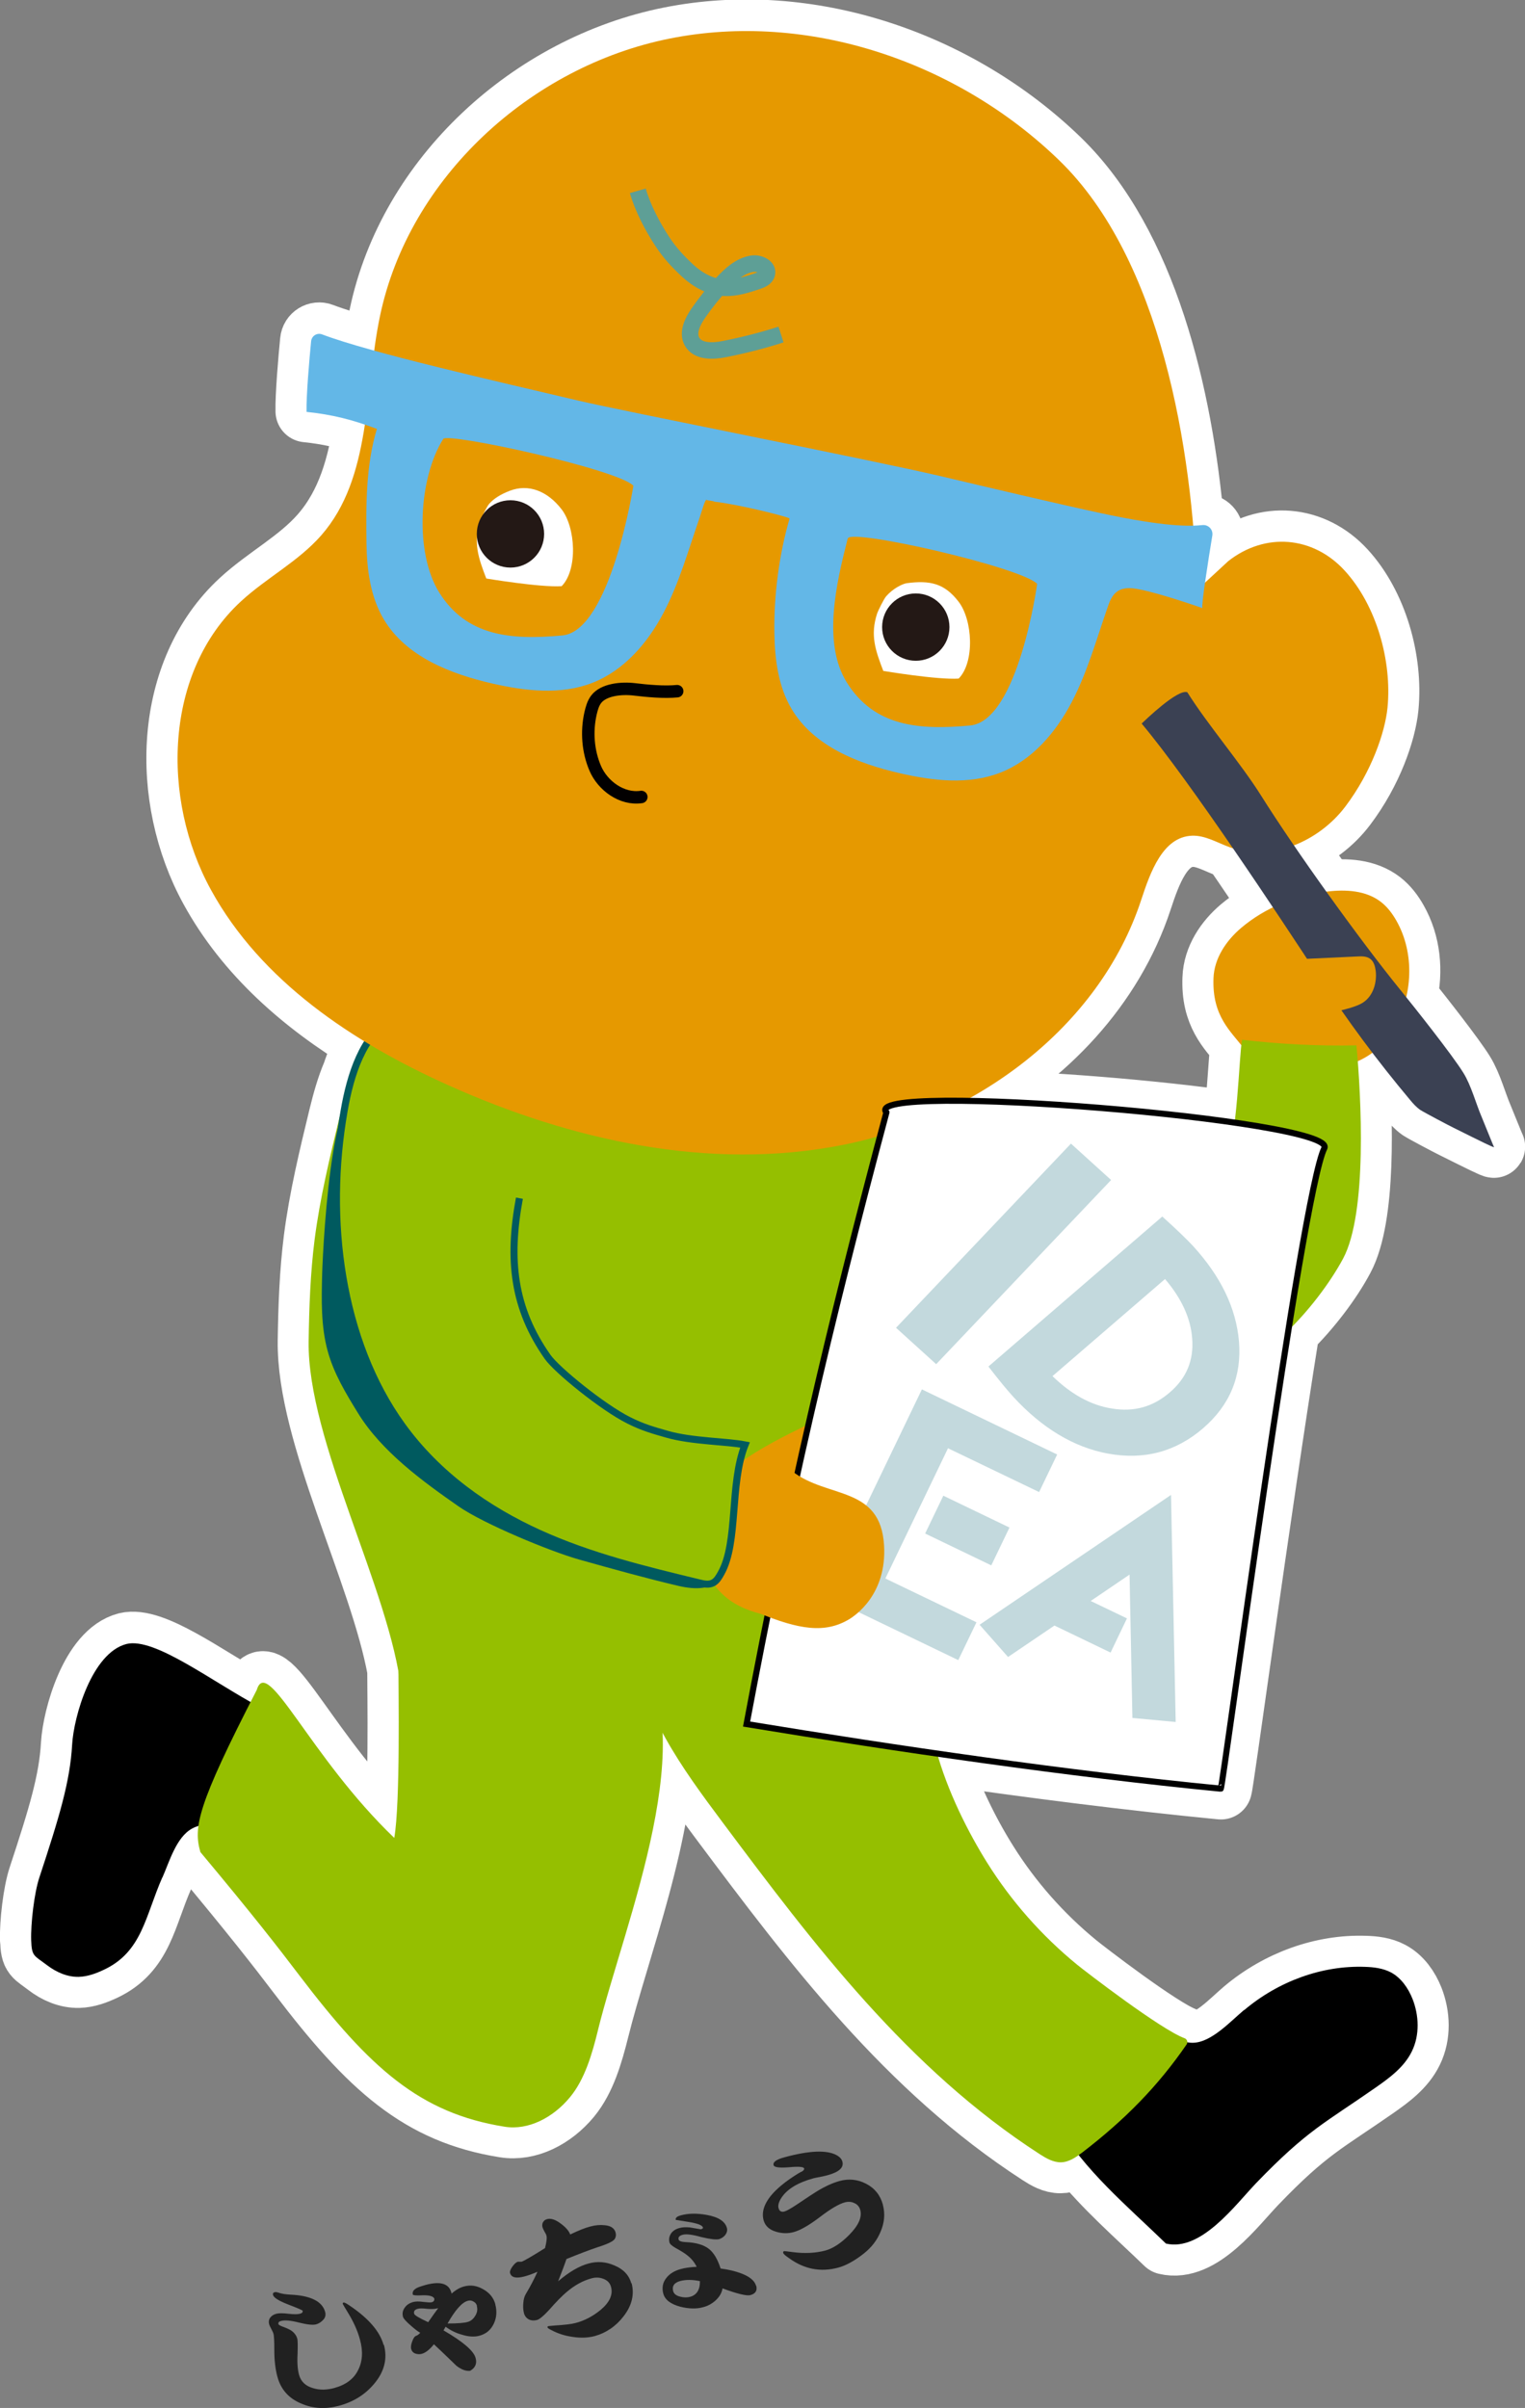
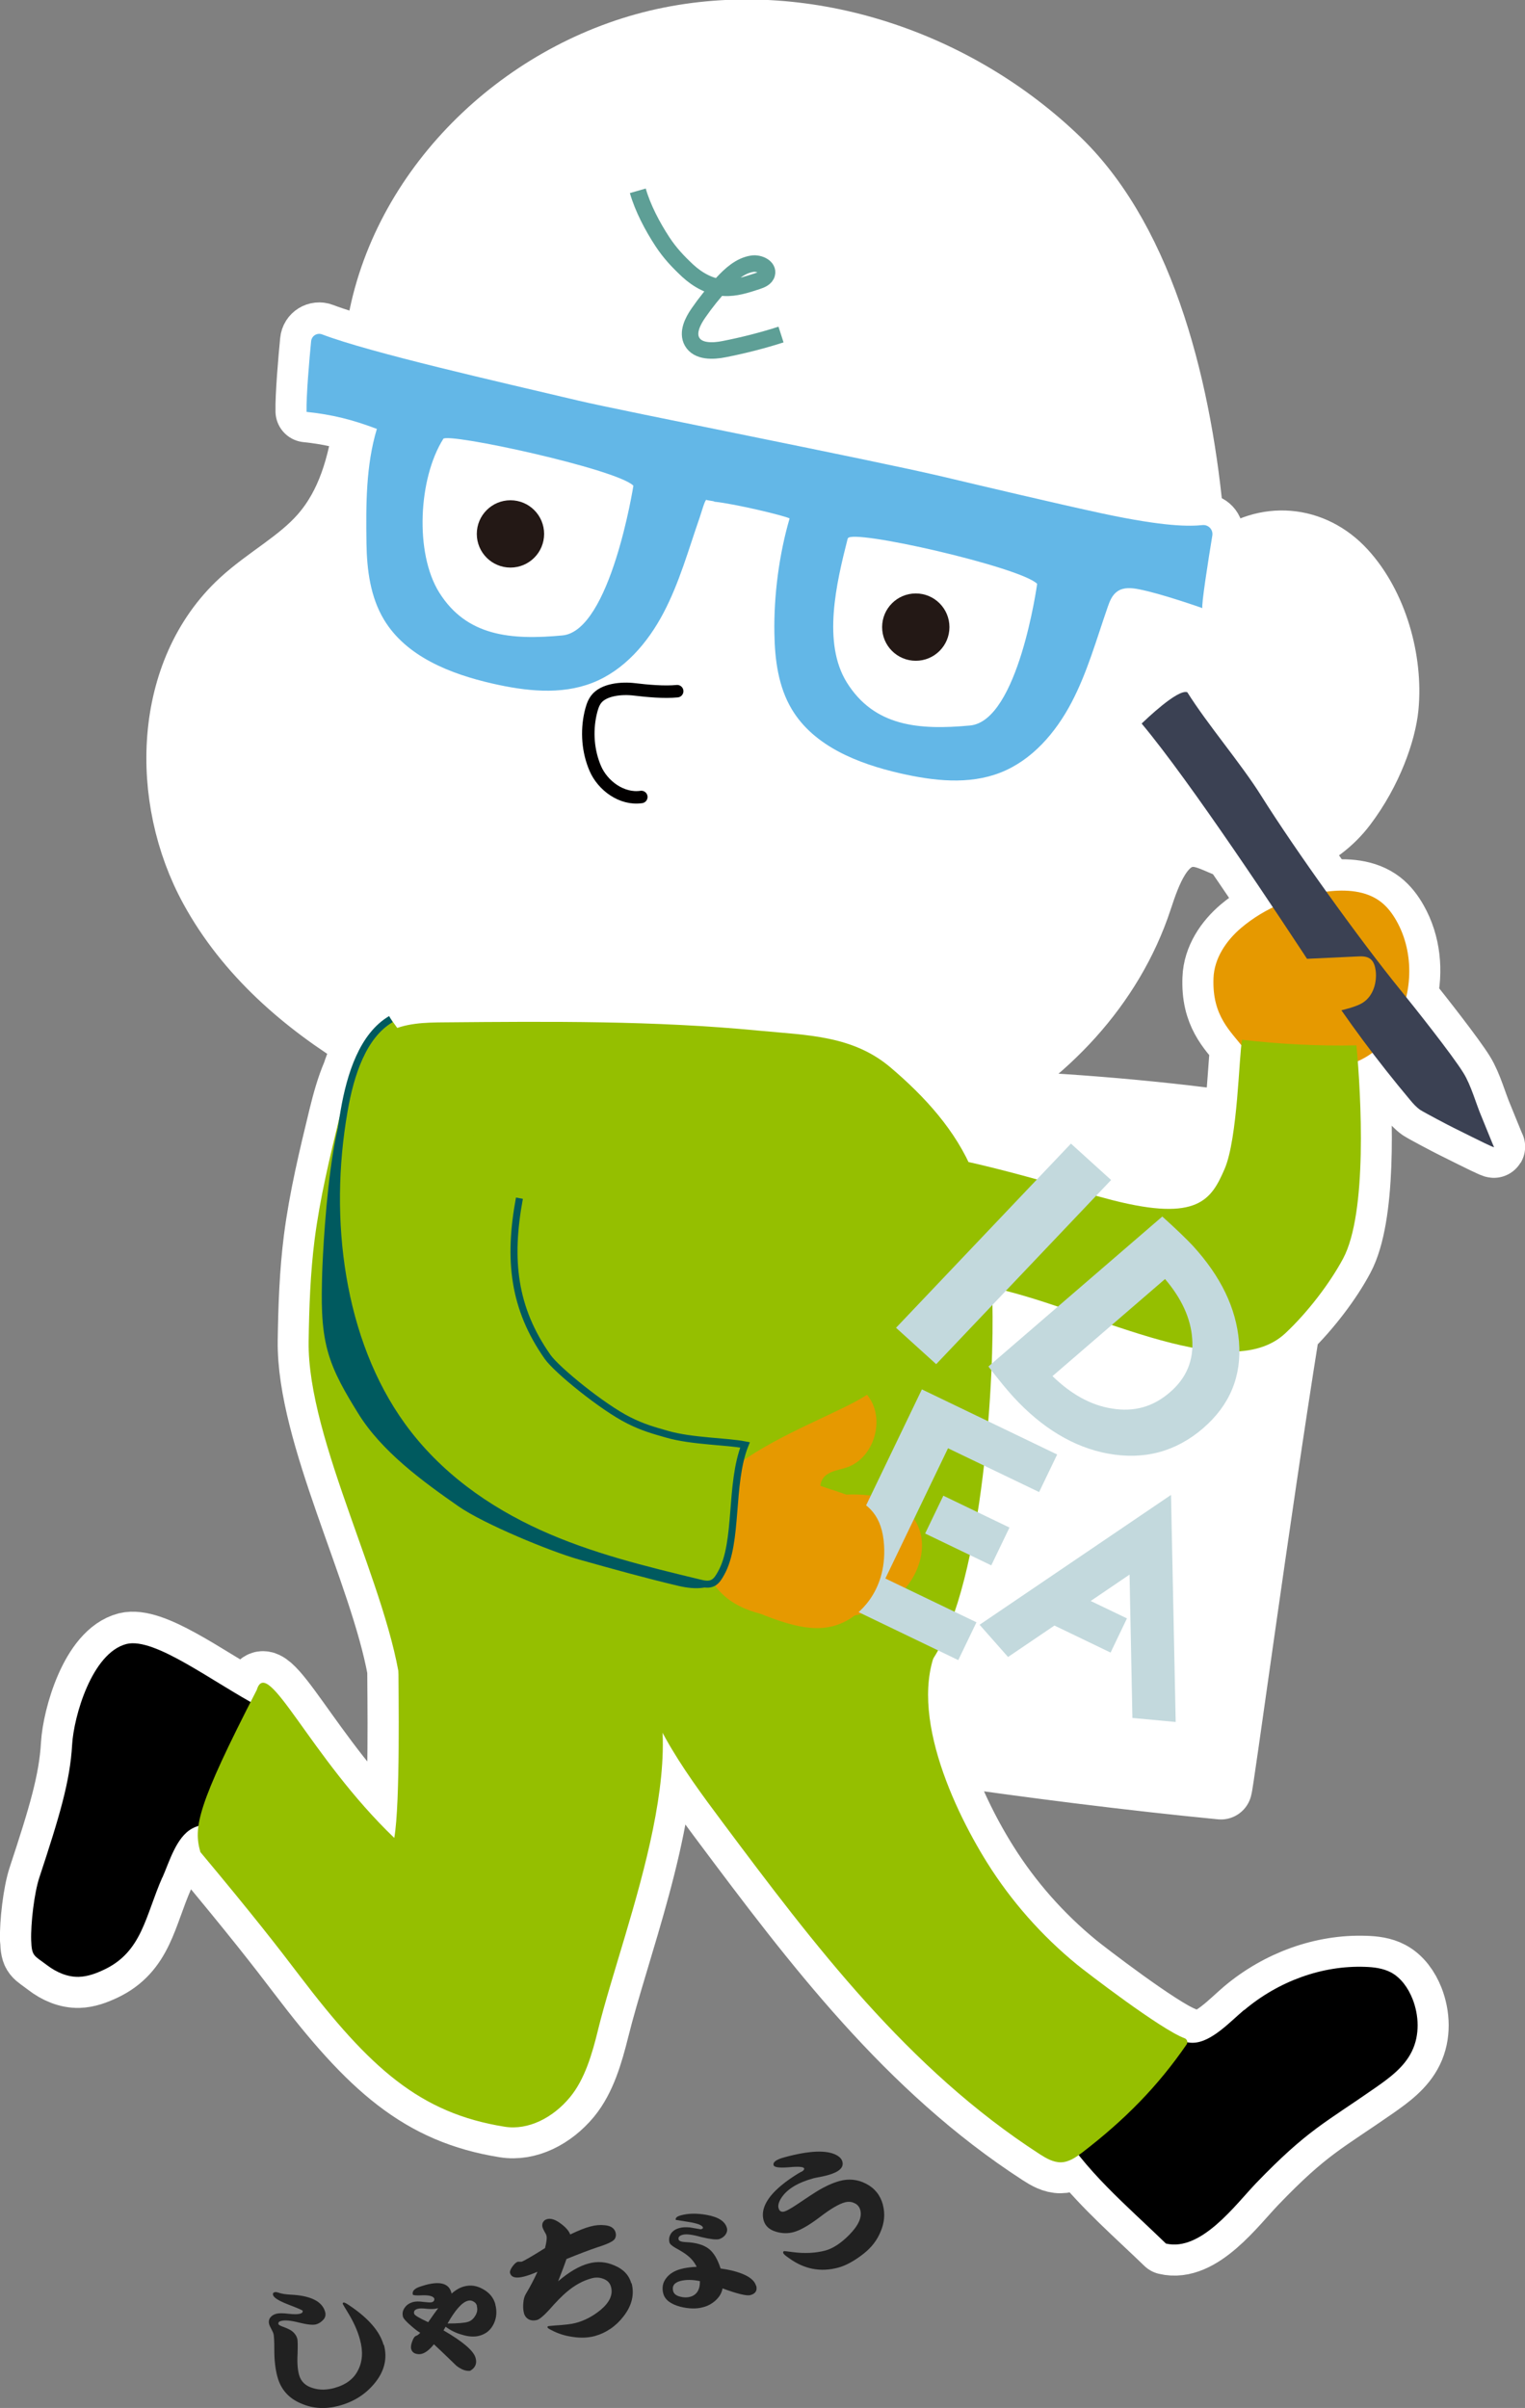
<svg xmlns="http://www.w3.org/2000/svg" id="_レイヤー_2" viewBox="0 0 117.35 185.27">
  <rect x="0" y="0" width="117.35" height="185.27" fill="#808080" stroke="none" />
  <defs>
    <style>.cls-1{fill:#005a5f;stroke-width:.3px;}.cls-1,.cls-2{stroke:#005a5f;}.cls-1,.cls-2,.cls-3,.cls-4{stroke-miterlimit:10;}.cls-5{stroke:#fff;stroke-width:4.78px;}.cls-5,.cls-6{stroke-linecap:round;stroke-linejoin:round;}.cls-5,.cls-7,.cls-3{fill:#fff;}.cls-2{stroke-width:.54px;}.cls-2,.cls-8{fill:#95bf00;}.cls-6{stroke:#020000;stroke-width:.96px;}.cls-6,.cls-4{fill:none;}.cls-9{fill:#212121;}.cls-10{fill:#231815;}.cls-11{fill:#c3d9dd;}.cls-3{stroke:#000;stroke-width:.47px;}.cls-12{fill:#63b7e7;}.cls-13{fill:#e69900;}.cls-14{fill:#3b4153;}.cls-4{stroke:#5e9f96;stroke-width:1.27px;}</style>
  </defs>
  <g id="_レイヤー_1-2">
    <path class="cls-9" d="M29.54,180.4c.29,1.07.04,2.07-.74,3-.69.83-1.59,1.4-2.71,1.7-1.01.27-1.97.23-2.86-.15-.98-.39-1.61-1.08-1.88-2.07-.16-.59-.24-1.26-.24-2.01,0-.72-.02-1.16-.07-1.32-.02-.08-.08-.2-.16-.35-.09-.17-.15-.3-.17-.38-.05-.19-.02-.36.09-.51.11-.14.27-.24.47-.29.2-.05.5-.05.91,0,.42.05.72.05.9,0,.17-.04.23-.12.21-.23-.01-.04-.38-.2-1.11-.48-.72-.28-1.11-.52-1.17-.73-.03-.12.01-.19.14-.22.06-.02.18,0,.38.07.2.06.47.1.81.12,1.57.07,2.46.52,2.68,1.33.06.22.02.42-.13.59-.16.18-.35.31-.58.37-.23.06-.66.02-1.3-.14-.63-.16-1.09-.21-1.4-.12-.15.04-.21.12-.18.25.01.04.13.11.34.19.28.1.5.2.65.3.24.17.39.38.46.63.03.12.04.5.02,1.15-.04.67,0,1.21.11,1.61.14.53.51.88,1.1,1.04.49.15,1.02.14,1.59-.01.9-.24,1.52-.7,1.85-1.37.35-.67.4-1.46.15-2.36-.18-.68-.5-1.39-.96-2.13-.24-.39-.36-.6-.36-.61-.02-.06,0-.09.06-.11.06-.02.23.07.49.25,1.45.98,2.31,1.99,2.59,3.02Z" />
    <path class="cls-9" d="M38.11,177.29c.14.52.11,1.01-.1,1.47-.23.5-.6.81-1.11.95-.4.11-.85.08-1.36-.08-.45-.12-.87-.33-1.25-.61-.04.07-.09.16-.16.28,1.5.87,2.33,1.58,2.47,2.13.12.43-.03.75-.42.98-.32.04-.67-.09-1.05-.38-.1-.09-.38-.36-.83-.8-.16-.16-.46-.44-.91-.86-.33.41-.64.65-.92.73-.17.05-.35.04-.52-.02-.17-.07-.27-.19-.31-.35-.04-.14-.01-.34.08-.58.09-.26.19-.4.32-.44.07-.02.17-.09.3-.22-.18-.1-.42-.29-.73-.56-.36-.31-.56-.54-.6-.67-.07-.27-.02-.51.15-.73.15-.21.38-.35.67-.42.17-.04.41-.05.74,0,.34.04.55.05.64.03.16-.04.23-.14.21-.29-.09-.18-.38-.26-.88-.25-.5.03-.75,0-.77-.05-.06-.21.05-.38.32-.52.12-.06.35-.14.67-.23,1.17-.31,1.83-.09,1.99.67.33-.29.65-.47.96-.55.51-.14,1-.06,1.48.22.48.27.8.66.93,1.16ZM33.72,177.59s-.05.01-.09.02c-.18.05-.44.06-.77.03-.34-.04-.57-.04-.71,0-.24.06-.33.19-.28.38.03.12.39.33,1.08.65.26-.38.52-.74.77-1.08ZM36.71,177.43c-.04-.15-.13-.27-.26-.34-.14-.09-.29-.11-.44-.07-.46.12-.98.71-1.57,1.75.77,0,1.29-.04,1.55-.12.25-.07.44-.23.59-.49.15-.24.18-.49.11-.74Z" />
    <path class="cls-9" d="M48.6,175.66c.23.87.03,1.72-.61,2.55-.59.77-1.34,1.28-2.23,1.53-.5.13-1.06.16-1.7.06-.58-.08-1.12-.25-1.61-.51-.19-.09-.3-.16-.32-.22-.01-.05.01-.08.08-.1.03,0,.17-.02.43-.04.78-.05,1.33-.11,1.66-.2.68-.18,1.31-.51,1.9-.99.71-.59.98-1.18.82-1.78-.08-.31-.29-.52-.6-.63-.28-.11-.57-.12-.88-.04-.68.18-1.33.54-1.95,1.07-.32.27-.77.72-1.33,1.36-.43.47-.74.72-.93.78-.22.06-.43.05-.63-.04-.19-.1-.32-.26-.38-.48-.06-.23-.08-.5-.05-.79.02-.29.09-.53.21-.72.33-.55.62-1.11.88-1.68-.37.16-.7.28-1,.36-.64.17-1.01.09-1.11-.26-.03-.12.03-.29.18-.5.16-.22.3-.34.42-.37.03,0,.07,0,.13,0,.06,0,.11,0,.15,0,.15-.04.76-.39,1.81-1.05.12-.48.16-.8.11-.96-.02-.08-.07-.18-.15-.31-.08-.14-.12-.24-.15-.32-.04-.14-.03-.28.03-.39.07-.13.17-.21.32-.25.28-.08.63.03,1.03.33.39.28.64.56.75.85.63-.3,1.14-.51,1.54-.61.4-.11.77-.14,1.11-.1.47.04.75.23.84.56.05.17.03.34-.06.49-.11.18-.53.39-1.29.63-.66.22-1.47.53-2.43.92-.15.45-.37,1.02-.64,1.71.85-.72,1.63-1.18,2.36-1.37.66-.18,1.31-.13,1.96.15.7.29,1.14.75,1.31,1.39Z" />
    <path class="cls-9" d="M58.19,175.86c.1.38-.05.62-.46.73-.28.07-.99-.1-2.13-.52-.06.35-.24.66-.55.94-.27.24-.59.42-.96.51-.51.14-1.09.12-1.74-.04-.74-.2-1.18-.53-1.31-1.01-.12-.46-.04-.86.24-1.21.26-.33.63-.55,1.11-.68.33-.09.74-.15,1.22-.17-.17-.35-.42-.66-.77-.92-.13-.11-.42-.29-.85-.53-.28-.16-.44-.3-.47-.42-.07-.26-.02-.5.14-.73.15-.19.36-.32.64-.39.22-.06.49-.07.8-.04.02,0,.29.05.81.14.03,0,.06,0,.11-.03.06-.03.09-.07.07-.11-.05-.17-.41-.31-1.08-.42l-1.01-.16c-.04-.15.09-.27.39-.35.58-.16,1.25-.17,2.01-.03.89.16,1.41.5,1.54,1.02.04.17,0,.34-.13.52-.13.16-.29.26-.47.32-.24.06-.7,0-1.38-.16-.67-.19-1.14-.25-1.41-.18-.27.07-.38.19-.33.37.03.12.21.18.54.2.78.03,1.38.2,1.79.52.37.29.67.79.9,1.51.6.08,1.12.2,1.57.37.67.25,1.05.57,1.16.96ZM53.86,175.51c-.58-.12-1.09-.12-1.51-.01-.47.13-.65.39-.55.78.06.22.25.36.56.43.27.07.51.07.74.01.51-.14.77-.54.76-1.21Z" />
    <path class="cls-9" d="M67.94,169.65c.18.68.12,1.37-.18,2.06-.27.66-.7,1.21-1.28,1.67-.72.57-1.38.93-1.97,1.09-1.37.37-2.64.12-3.81-.74-.27-.18-.41-.31-.43-.38-.02-.08,0-.13.08-.15.01,0,.24.02.67.08.92.12,1.75.07,2.48-.12.59-.16,1.21-.56,1.85-1.21.71-.72,1-1.36.85-1.91-.07-.25-.22-.43-.45-.53-.22-.11-.47-.13-.74-.06-.47.13-1.11.51-1.93,1.14-.82.62-1.48,1-1.98,1.14-.46.13-.92.12-1.38-.02-.52-.15-.84-.45-.96-.88-.18-.67.07-1.37.76-2.12.48-.51,1.12-1,1.9-1.48.09-.06.2-.11.32-.17.11-.08.16-.15.14-.22-.04-.13-.43-.16-1.18-.09-.74.06-1.13,0-1.17-.16-.07-.24.21-.44.84-.61,1.91-.52,3.24-.57,3.99-.17.26.14.41.31.46.5.13.46-.25.81-1.13,1.05-.12.03-.3.08-.56.13-.24.04-.42.08-.54.11-1.2.33-2.02.83-2.46,1.5-.2.31-.28.58-.22.79.06.24.22.33.46.26.15-.04.46-.21.93-.52.9-.61,1.43-.95,1.58-1.04.61-.37,1.18-.63,1.71-.78.72-.2,1.41-.13,2.06.21.66.34,1.09.88,1.29,1.61Z" />
    <path class="cls-5" d="M2.4,149.28c.04,1.27.22,1.15,1.23,1.93.7.54,1.55.91,2.43.89.68-.02,1.32-.26,1.94-.55,2.94-1.38,3.18-4.12,4.49-7.1.51-1.17,1.06-3.1,2.28-3.76.17-.09.34-.16.5-.21-.11.81-.03,1.4.15,2.01,4.07,4.88,5.97,7.32,7.61,9.48,5.44,7.15,9.29,10.61,15.8,11.65,1.81.29,3.72-.69,5.03-2.27,1.13-1.37,1.69-3.3,2.16-5.18,1.52-6.15,5.27-15.69,4.96-22.86,1.29,2.4,2.96,4.69,4.61,6.9,7.01,9.38,14.25,18.96,24.41,25.53.48.31,1.02.63,1.61.62.52,0,.97-.26,1.39-.56,2,2.51,4.36,4.54,6.72,6.82,2.69.65,5.33-2.98,6.94-4.65,3.93-4.09,5.29-4.63,9.15-7.32,1.1-.77,2.24-1.59,2.84-2.83.61-1.25.54-2.76.05-4.01-.34-.86-.9-1.65-1.68-2.06-.6-.32-1.29-.4-1.98-.42-3.28-.11-6.65,1.1-9.3,3.33-1.04.88-2.5,2.49-3.9,2.52-.17,0-.33-.01-.48-.04.01-.14-.07-.28-.23-.34-1.81-.65-7.7-5.19-8.27-5.66-2.75-2.25-5.08-4.91-6.91-7.83-1.39-2.21-2.96-5.28-3.85-8.41,7.37,1.07,14.86,2.02,21.85,2.7.1,0,2.87-20.67,5.21-35.3,1.62-1.58,3.22-3.67,4.18-5.48,1.72-3.2,1.46-10.88,1.14-15.19.4-.18.78-.41,1.13-.67.94,1.23,1.89,2.44,2.89,3.63.23.28.48.56.78.77.32.21,2.22,1.21,2.57,1.38,2.17,1.08,3.09,1.54,3.12,1.49-.02,0-.83-2.03-.95-2.31-.43-.99-.81-2.44-1.41-3.4-.75-1.21-3.15-4.27-4.4-5.83.46-1.97.26-4.1-.74-5.86-.31-.55-.69-1.06-1.19-1.45-1.15-.89-2.72-.98-4.16-.8-.02,0-.03,0-.05,0-.86-1.21-1.71-2.41-2.5-3.57,1.55-.6,2.96-1.66,3.96-2.99,2.02-2.67,3.05-5.71,3.24-7.6.35-3.6-.85-7.87-3.29-10.53-2.44-2.66-6.12-2.97-8.96-.74l-1.79,1.66c.17-1.21.41-2.7.56-3.63.07-.45-.3-.84-.75-.8-.2.02-.43.04-.72.04-.87-10.03-3.62-21.63-10.3-28.12-7.82-7.58-19.31-11.51-29.99-9.37-10.68,2.14-20.05,10.69-22.28,21.35-.18.87-.32,1.77-.45,2.67-1.64-.45-3.04-.88-4.01-1.25-.39-.15-.81.11-.85.53-.14,1.42-.38,4.22-.35,5.41,1.65.17,3.01.48,4.48.98-.48,3.16-1.28,6.15-3.36,8.53-1.76,2.01-4.22,3.27-6.18,5.08-5.89,5.43-6.17,15.16-2.31,22.19,2.74,5,7.12,8.82,12.05,11.79-.45.71-.81,1.52-1.09,2.38-.45,1.05-.76,2.18-1.03,3.28-.76,3.13-1.52,6.27-1.93,9.46-.33,2.6-.42,5.22-.46,7.83-.1,7.18,5.5,17.75,6.89,25.32,0,1.67.15,10.22-.32,12.89-6.51-6.24-9.76-14.1-10.58-11.39-.17.33-.32.63-.48.94-3.55-2.01-7.53-4.97-9.55-4.47-2.67.69-4.05,5.61-4.18,7.75-.16,2.83-.98,5.54-2.52,10.21-.4,1.2-.67,3.57-.63,4.83ZM97.97,69.84c-.88.43-1.72.93-2.47,1.56-1.16.98-2.06,2.33-2.12,3.85-.12,2.79,1.18,3.97,2.14,5.17-.13,1.12-.24,3.65-.52,5.95-6.12-.89-14.93-1.6-20.78-1.67,6.26-3.38,11.38-8.75,13.59-15.46.7-2.13,1.66-4.84,3.9-4.93,1.04-.04,1.98.56,2.97.91.06.02.13.03.19.05,1.07,1.55,2.12,3.11,3.1,4.58Z" />
    <path d="M95.74,154.66c2.65-2.24,6.02-3.45,9.3-3.33.68.02,1.38.11,1.98.42.78.41,1.34,1.2,1.68,2.06.49,1.25.56,2.76-.05,4.01-.6,1.24-1.75,2.07-2.84,2.83-3.85,2.69-5.21,3.23-9.15,7.32-1.6,1.67-4.24,5.29-6.94,4.65-3.09-3-6.2-5.54-8.46-9.31,1.84-2.58,4.17-4.77,6.8-6.38,1.73-1.06,2.26.28,3.77.24,1.4-.04,2.86-1.65,3.9-2.52Z" />
    <path d="M12.49,144.45c-1.31,2.97-1.55,5.72-4.49,7.1-.61.29-1.26.53-1.94.55-.88.02-1.73-.36-2.43-.89-1.01-.77-1.19-.66-1.23-1.93-.04-1.26.23-3.63.63-4.83,1.54-4.67,2.36-7.38,2.52-10.21.12-2.14,1.51-7.06,4.18-7.75,2.17-.54,6.58,2.9,10.31,4.88-.43,2.88-.26,5.36-1.83,7.82-1.04,1.62-2.12.79-3.43,1.5-1.22.66-1.76,2.59-2.28,3.76Z" />
    <path class="cls-8" d="M91.13,156.81c.22.08.3.31.18.49-2.23,3.24-4.76,5.8-8.01,8.3-.49.37-1.04.76-1.67.77-.59,0-1.13-.31-1.61-.62-10.17-6.57-17.4-16.15-24.41-25.53-3.12-4.17-6.34-8.59-6.83-13.62-.05-.56-.07-1.16.2-1.67.57-1.08,2.09-1.35,3.4-1.45,6.29-.48,14.62-.44,20.37,2.19-3.36,4.83.35,13.07,3.22,17.66,1.83,2.92,4.16,5.58,6.91,7.83.57.47,6.47,5.01,8.27,5.66Z" />
    <path class="cls-8" d="M34.23,78.66c-1.51.01-3.1.04-4.43.77-2.24,1.23-3.05,3.99-3.66,6.48-.76,3.13-1.52,6.27-1.93,9.46-.33,2.6-.42,5.22-.46,7.83-.11,7.66,6.28,19.2,7.12,26.82,3.21,1.6,33.58-2.35,33.98-2.64.22-.16,4.51,3.07,6.16,1.28,4.36-4.71,5.42-20.96,5.37-27.37-.03-3.75-.08-7.61-1.5-11.09-1.32-3.22-3.72-5.83-6.33-8.05-2.92-2.49-6.39-2.49-10.14-2.85-8.03-.78-16.12-.71-24.18-.64Z" />
    <path class="cls-8" d="M46.02,156.18c-.46,1.88-1.03,3.82-2.16,5.18-1.31,1.59-3.22,2.56-5.03,2.27-6.52-1.04-10.36-4.5-15.8-11.65-1.64-2.16-3.54-4.61-7.61-9.48-.54-1.9-.27-3.53,4.34-12.48.81-2.71,4.07,5.15,10.58,11.39.47-2.7.32-11.39.32-12.94,0-1.27,8.14-5.1,8.95-5.04,3.58.27,6.46.17,9.17,3.33,5.51,6.44-.69,21.06-2.76,29.41Z" />
    <path class="cls-13" d="M66.72,107.32c1.46,1.74.59,4.85-1.55,5.58-.53.18-1.11.24-1.57.57s-.67,1.08-.23,1.43c.26.21.64.18.98.15,2.16-.21,4.7,0,5.96,1.78,1.39,1.95.35,4.89-1.62,6.26s-4.52,1.55-6.92,1.47c-2.4-.07-5.05-.48-6.57-2.33-6.92-8.42,7.49-12.28,11.53-14.92Z" />
    <path class="cls-1" d="M24.94,98.02c-.05,1.98-.1,4,.42,5.89.47,1.72,1.39,3.23,2.3,4.71,1.8,2.95,4.99,5.26,7.7,7.15,1.92,1.34,7.03,3.45,9.22,4.07,2.49.7,5.18,1.45,7.69,2.04,1.17.27,2.7.35,3.22-.85.65-1.5-5.38-3.68-6.68-4.48-5.38-3.35-9.06-9.31-12.04-15.36-2.31-4.69-5.78-10.83-7.95-15.46-2.96-6.3-3.81,9.82-3.88,12.29Z" />
    <path class="cls-2" d="M30.08,78.41c-2.16,1.27-3.12,4.27-3.6,7.06-1.47,8.37-.26,17.69,4.45,24.21,2.76,3.82,6.55,6.47,10.53,8.28,3.98,1.81,8.18,2.82,12.36,3.83.36.09.75.17,1.08-.02.26-.15.43-.44.59-.73,1.34-2.38.64-6.85,1.84-9.87-1.36-.27-4.07-.27-5.97-.81-1.15-.33-1.88-.53-2.98-1.08-2-1-5.53-3.87-6.24-4.88-2.63-3.74-3.05-7.47-2.17-12.21" />
-     <path class="cls-13" d="M92.11,45.4c-.34-10.89-2.78-25.48-10.6-33.06-7.82-7.58-19.31-11.51-29.99-9.37-10.68,2.14-20.05,10.69-22.28,21.35-1.21,5.78-.63,12.42-4.52,16.87-1.76,2.01-4.22,3.27-6.18,5.08-5.89,5.43-6.17,15.16-2.31,22.19,3.85,7.03,10.92,11.73,18.23,15.02,9.48,4.27,20.15,6.63,30.35,4.62,10.2-2.01,19.77-8.99,23.01-18.87.7-2.13,1.66-4.84,3.9-4.93,1.04-.04,1.98.56,2.97.91,3.15,1.13,6.82-.48,8.84-3.16s3.05-5.71,3.24-7.6c.35-3.6-.85-7.87-3.29-10.54s-6.12-2.97-8.96-.74l-2.4,2.22Z" />
    <path class="cls-12" d="M23.58,31.69c2,.21,3.54.6,5.42,1.31-.85,2.82-.84,5.86-.8,8.8.03,2.04.3,4.14,1.35,5.88,1.71,2.84,5.1,4.17,8.33,4.91,2.54.58,5.27.9,7.7-.05,2.44-.95,4.26-3.07,5.48-5.39,1.22-2.32,1.92-4.86,2.78-7.33.16-.47.39-1.33.52-1.37,0,.06.61.09.61.15,1.64.17,5.48,1.1,5.79,1.29-.81,2.77-1.22,5.94-1.17,8.82.03,2.04.3,4.14,1.35,5.88,1.71,2.84,5.1,4.17,8.33,4.91,2.54.58,5.27.9,7.7-.05,2.44-.95,4.26-3.07,5.48-5.39,1.22-2.32,1.92-4.86,2.78-7.33.16-.47.35-.96.77-1.24.47-.32,1.09-.26,1.64-.15,1.69.32,4.89,1.45,4.89,1.45-.12-.08.47-3.84.76-5.59.07-.45-.3-.84-.75-.8-.97.1-2.85.15-7.75-.9-3.39-.73-8.89-2.03-12.26-2.83-5.37-1.27-24.62-5.04-28-5.84-6.17-1.46-16.04-3.69-19.74-5.1-.39-.15-.81.11-.85.53-.14,1.42-.38,4.22-.35,5.41ZM65.24,41.43c.2-.79,13.3,2.2,14.57,3.49,0,0-1.45,10.55-5.16,10.9-3.96.37-7.37.07-9.48-3.3-1.9-3.04-.82-7.63.06-11.08ZM34.1,33.77c.32-.51,13.36,2.31,14.64,3.6,0,0-1.76,11.17-5.46,11.52-3.96.37-7.37.07-9.48-3.3-1.9-3.04-1.6-8.79.31-11.82Z" />
    <path class="cls-7" d="M73.77,52.21c1.25-1.27,1.08-4.51-.01-5.92-1.09-1.42-2.21-1.65-3.98-1.42-.34.05-1.07.41-1.59,1.01-.17.19-.62,1.1-.7,1.34-.53,1.64-.14,2.79.48,4.4,0,0,4.16.7,5.81.59Z" />
    <path class="cls-7" d="M43.22,45.1c1.25-1.27,1.08-4.51-.01-5.92s-2.55-1.97-3.98-1.42q-1.07.41-1.59,1.01c-.17.19-.62,1.1-.7,1.34-.53,1.64-.14,2.79.48,4.4,0,0,4.16.7,5.81.59Z" />
    <circle class="cls-10" cx="70.47" cy="48.25" r="2.59" />
    <circle class="cls-10" cx="39.28" cy="41.08" r="2.59" />
    <path class="cls-6" d="M52.11,53.18c-.99.1-2.3-.02-3.29-.14s-2.38.01-2.95.77c-.24.32-.34.71-.43,1.09-.31,1.39-.2,2.91.37,4.23s2.04,2.41,3.54,2.19" />
    <path class="cls-13" d="M93.38,75.25c.06-1.52.97-2.87,2.12-3.85,1.85-1.57,4.2-2.51,6.61-2.8,1.44-.18,3.02-.09,4.16.8.5.39.88.9,1.19,1.45,1.42,2.51,1.26,5.78-.2,8.26-1.46,2.49-3.56,3.03-6.41,3.44-1.9.27-4.92-1.59-5.15-1.9-.96-1.29-2.44-2.44-2.32-5.4Z" />
    <path class="cls-14" d="M91.36,53.26c-.75-.26-3.25,2.17-3.51,2.41,3.72,4.44,10.54,14.75,13.71,19.6,2.12,3.25,4.44,6.37,6.94,9.35.23.28.48.56.78.77.32.21,2.22,1.21,2.57,1.38,2.17,1.08,3.09,1.54,3.12,1.49-.02,0-.83-2.03-.95-2.31-.43-.99-.81-2.44-1.41-3.4-.85-1.38-3.82-5.12-4.83-6.36-3.13-3.85-8.1-10.77-10.74-14.98-1.55-2.47-4.12-5.47-5.67-7.94Z" />
    <path class="cls-13" d="M98.23,73.88c2.08-.1,4.15-.19,6.23-.29.33-.02.69-.02.96.17.29.2.39.57.44.92.11.91-.19,1.93-.95,2.44-.3.2-.64.31-.98.42-1.39.41-2.83.64-4.28.68" />
    <path class="cls-8" d="M71.39,88.84c3.89.47,10.69,2.6,14.25,3.51,6.54,1.66,7.57-.05,8.59-2.4,1.02-2.35,1.11-8.83,1.35-9.95,2.92.34,5.87.49,8.8.43.36,3.89.86,12.88-1.03,16.41-1.02,1.9-2.73,4.14-4.44,5.74-4.49,4.21-15.47-2.16-23.05-3.61" />
-     <path class="cls-3" d="M68.21,85.59c-4.47,16.73-7.57,30.03-10.76,47.06,11.62,1.91,24.76,3.83,36.49,4.97.15.01,6.2-45.79,7.97-49.28,1.1-2.17-35.82-5.17-33.7-2.75Z" />
    <path class="cls-4" d="M49.08,14.68c.38,1.33,1.13,2.75,1.89,3.91.58.88,1.18,1.52,1.95,2.24.77.71,1.75,1.26,2.8,1.31.87.05,1.72-.23,2.54-.5.31-.1.67-.25.75-.57.14-.52-.59-.86-1.12-.78-.93.14-1.67.82-2.31,1.51-.67.72-1.28,1.48-1.84,2.29-.45.65-.87,1.5-.49,2.19.45.8,1.6.76,2.49.58,1.47-.29,2.93-.66,4.36-1.12" />
    <path class="cls-11" d="M68.95,102.16l13.46-14.17,3.09,2.8-13.46,14.17-3.09-2.8Z" />
    <path class="cls-11" d="M85.25,111.84c-2.63-.49-5.06-1.96-7.26-4.35-.45-.49-1.09-1.26-1.93-2.35l13.38-11.54c1.11,1,1.89,1.76,2.34,2.24,2.16,2.36,3.34,4.8,3.56,7.37.22,2.68-.7,4.9-2.76,6.68-2.1,1.81-4.55,2.46-7.32,1.95ZM91.74,103c-.11-1.55-.8-3.08-2.09-4.59l-8.66,7.47c1.43,1.39,2.95,2.24,4.56,2.49,1.69.29,3.18-.12,4.48-1.25,1.27-1.09,1.84-2.46,1.71-4.13Z" />
    <path class="cls-11" d="M63.33,122.72l7.61-15.82,10.41,5.01-1.39,2.89-7.01-3.37-4.82,10.02,7.01,3.37-1.4,2.91-10.41-5.01ZM71.19,117.99l1.4-2.91,5.09,2.45-1.4,2.91-5.09-2.45Z" />
    <path class="cls-11" d="M87.14,132.19l-.22-11.04-2.99,2.03,2.79,1.34-1.26,2.63-4.32-2.08-3.57,2.42-2.19-2.48,14.73-9.99.36,17.47-3.32-.31Z" />
    <path class="cls-13" d="M68.03,118.9c.22,3.77-2.22,5.41-2.71,5.7-1.83,1.08-3.8.81-7.05-.54-1.1-4.24.62-12.49,2.71-10.85,2.7,2.11,6.78,1.08,7.05,5.7Z" />
  </g>
</svg>